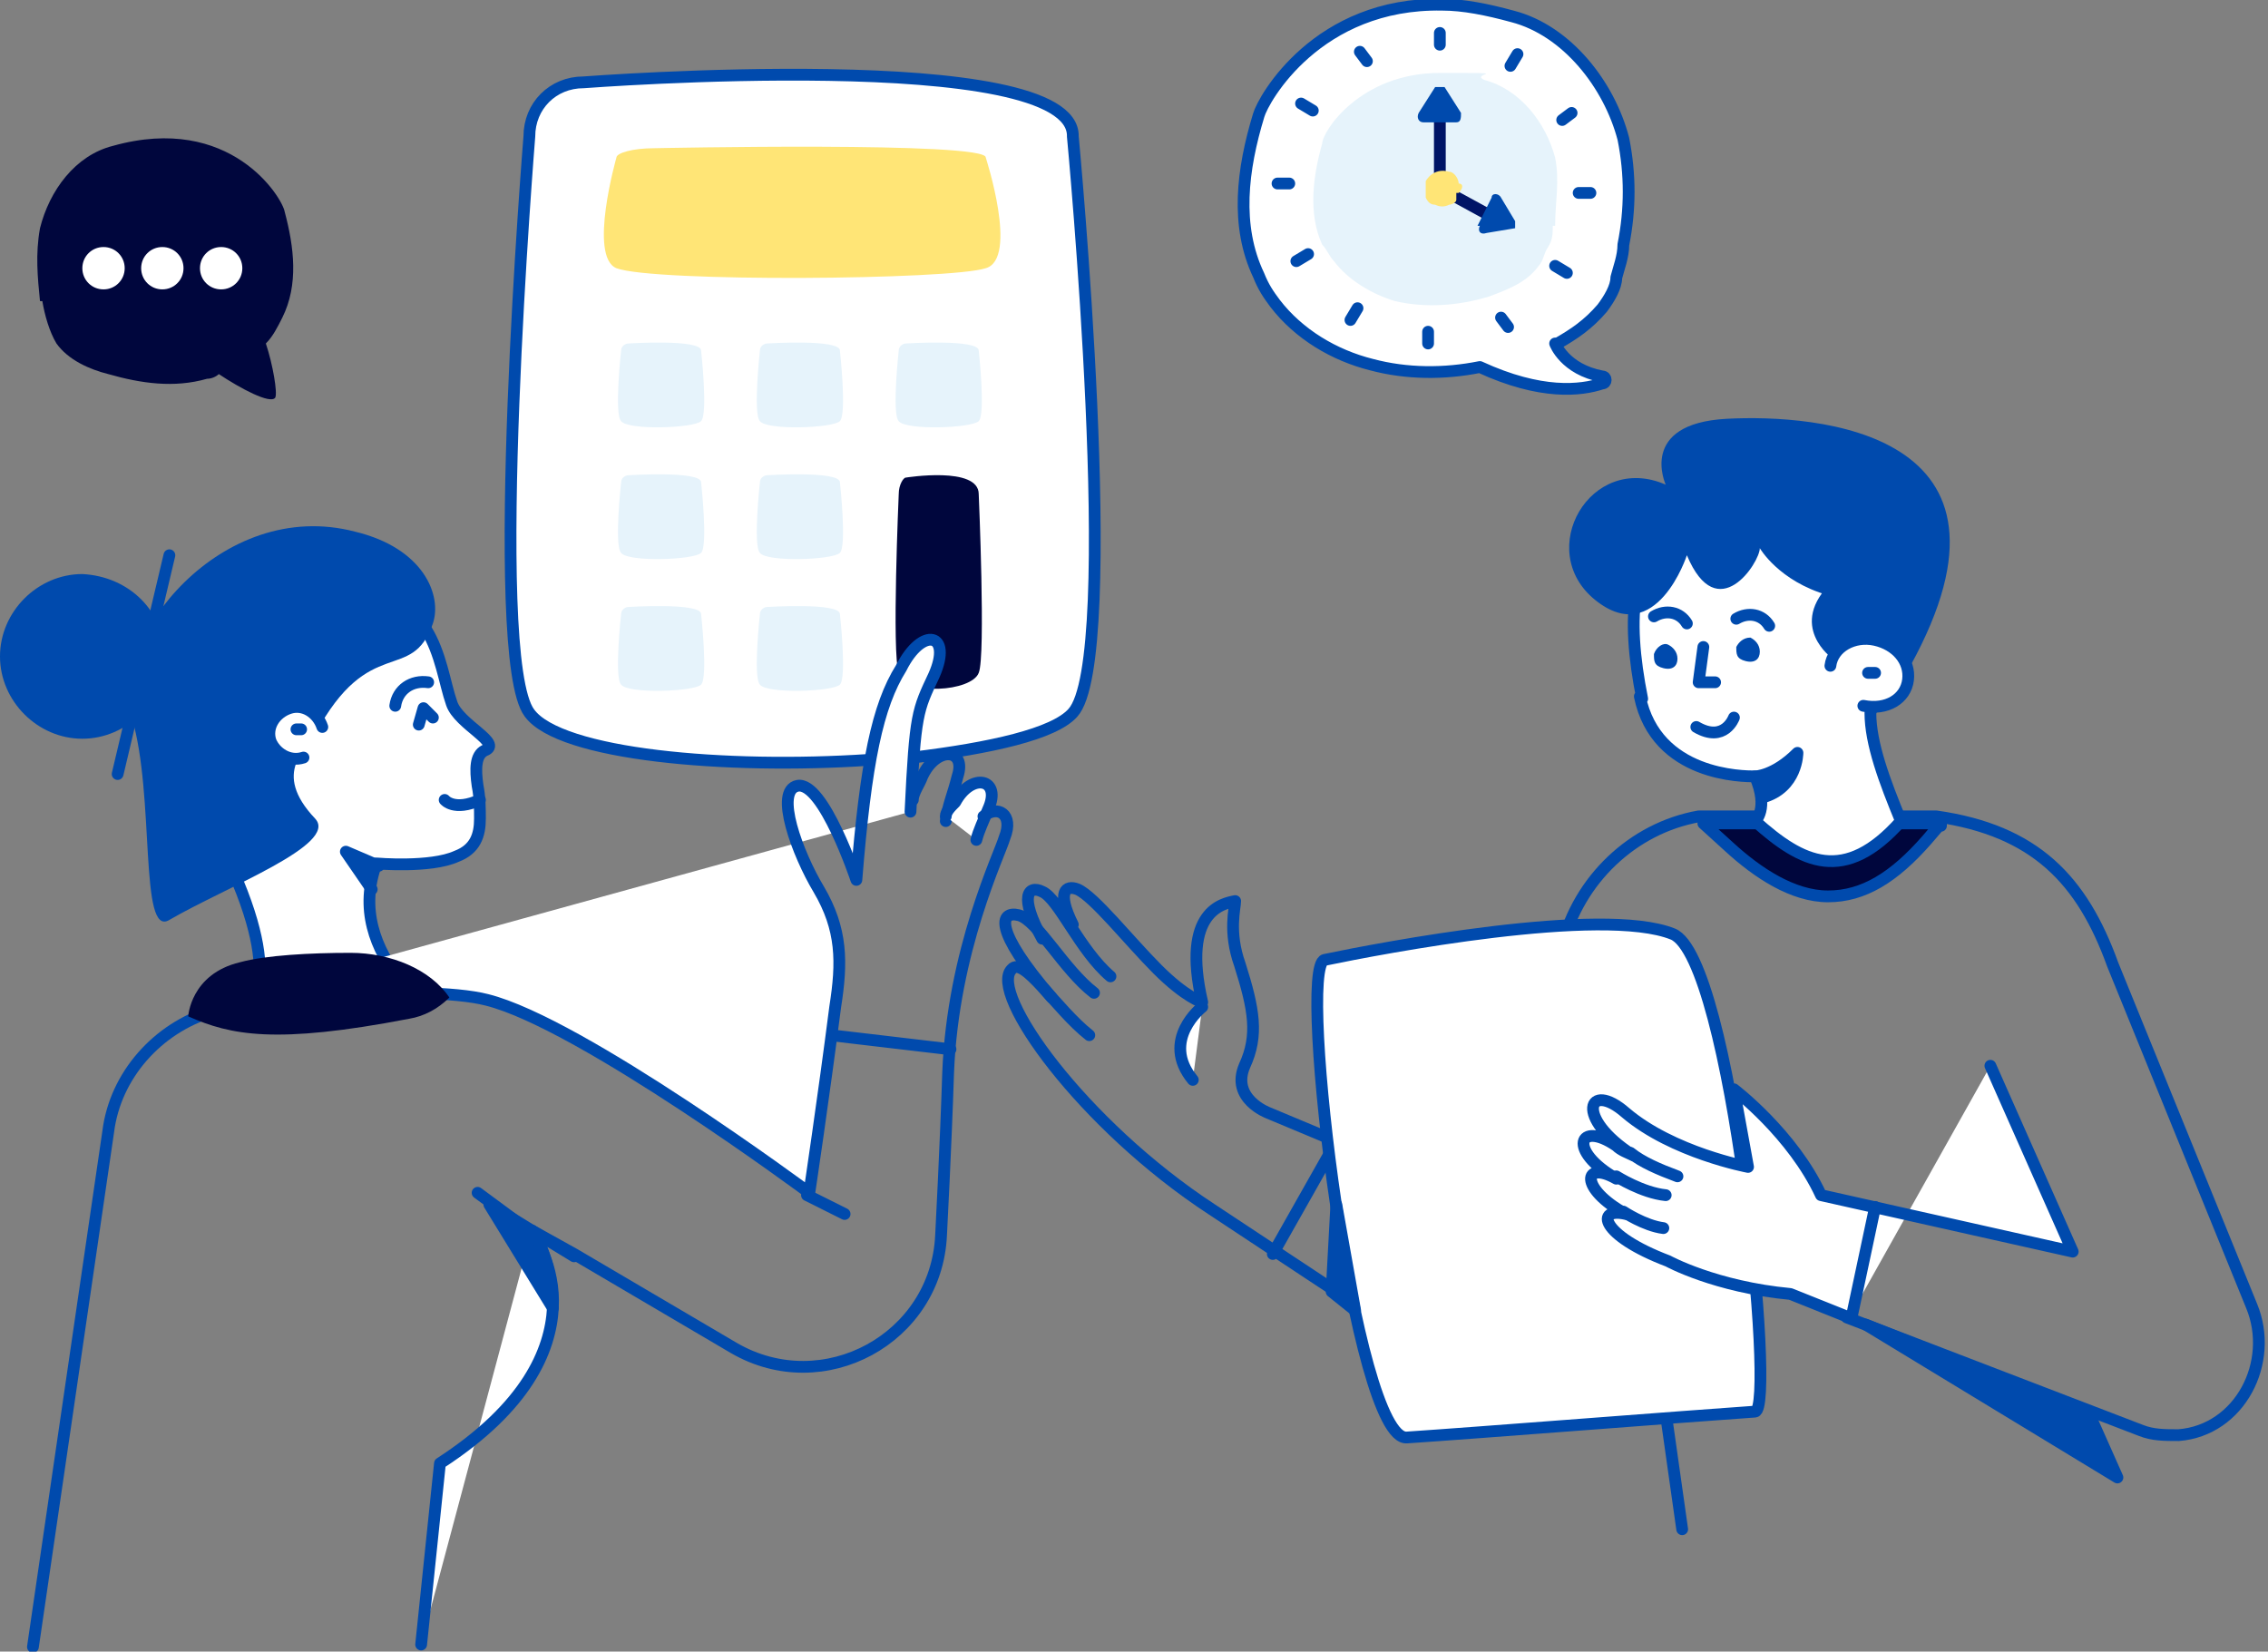
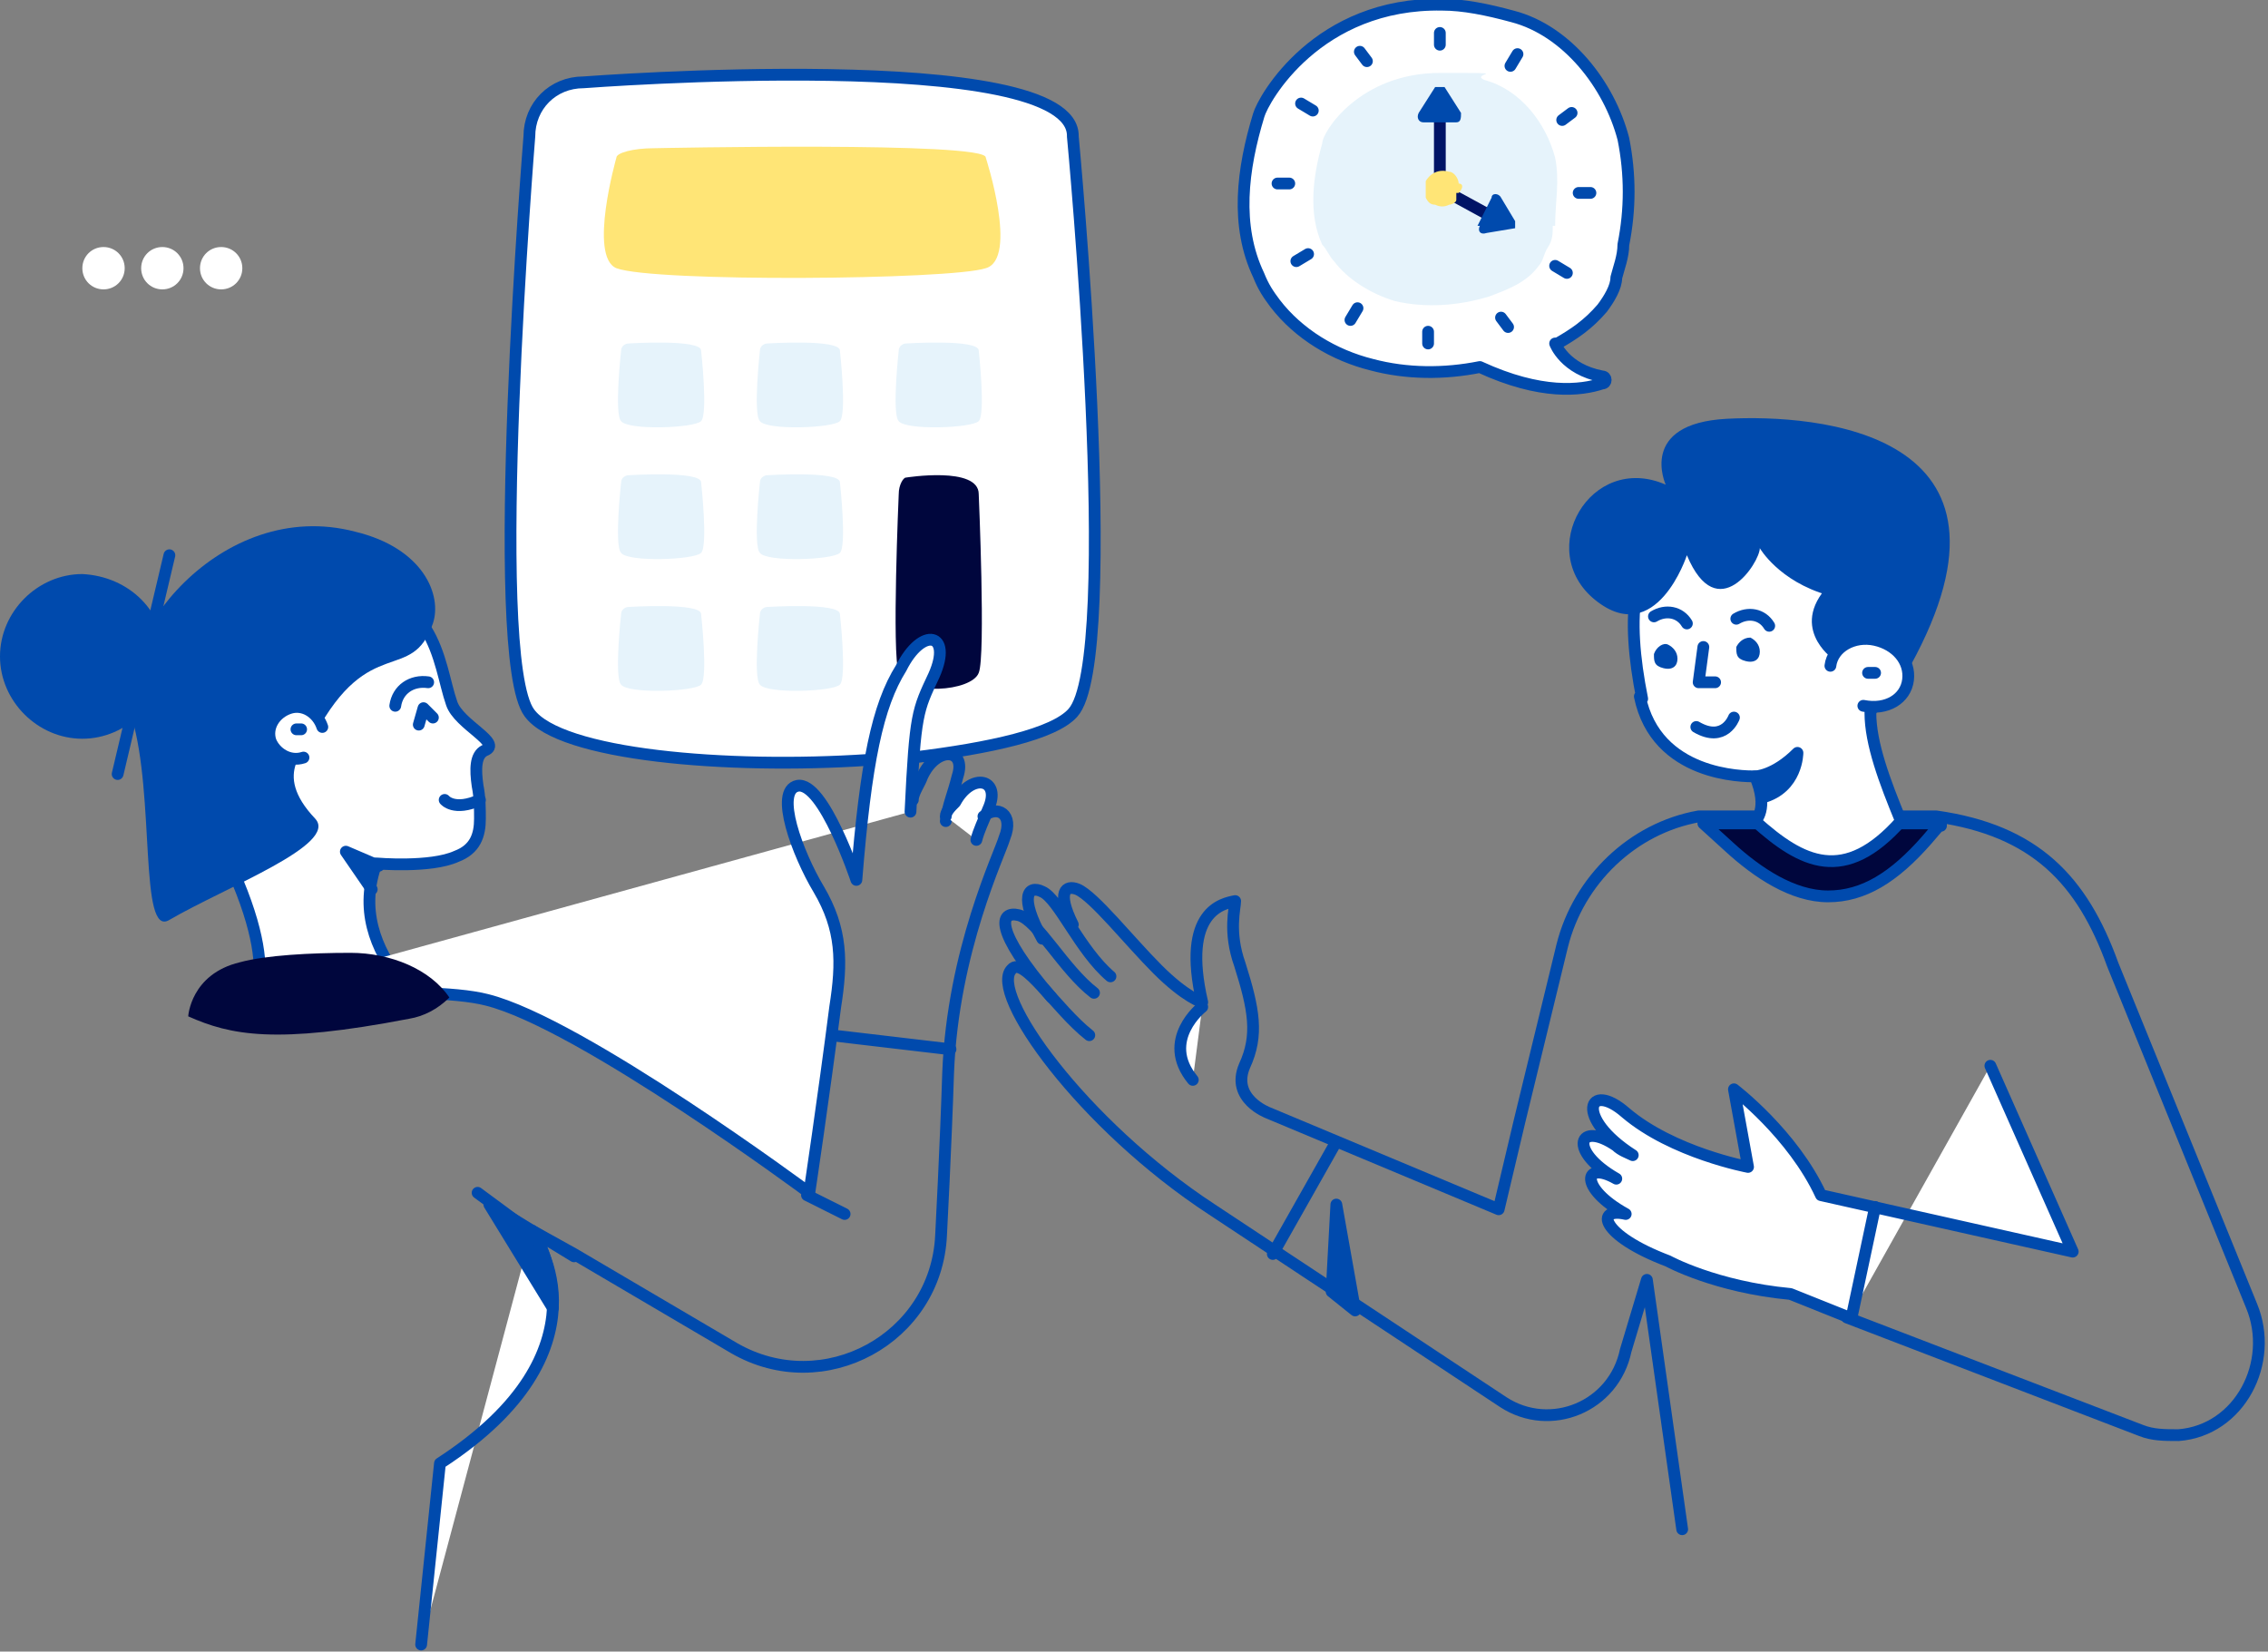
<svg xmlns="http://www.w3.org/2000/svg" id="Calque_2" viewBox="0 0 96.4 70.2">
  <rect x="0" y="0" width="96.4" height="70.2" fill="#808080" stroke="none" />
  <defs>
    <style>      .st0 {        fill: #e6f3fb;      }      .st1, .st2 {        fill: #00063d;      }      .st3, .st4 {        fill: #004aad;      }      .st4, .st5, .st6, .st2 {        stroke: #004aad;      }      .st4, .st5, .st6, .st2, .st7 {        stroke-linecap: round;        stroke-linejoin: round;        stroke-width: .5px;      }      .st5, .st8 {        fill: #fff;      }      .st9 {        fill: #ffe576;      }      .st6, .st7 {        fill: none;      }      .st7 {        stroke: #001466;      }    </style>
  </defs>
  <g id="Calque_1-2">
    <path class="st5" d="M36.9,32.3c-6,.4-13.1-.2-14.4-2-1.8-2.4,0-24.5,0-24.5,0-1.3,1-2.3,2.3-2.3,0,0,20.9-1.6,20.8,2.3,0,0,2.1,22.2,0,24.5-.8.9-3.5,1.5-6.8,1.9" />
    <path class="st9" d="M41.9,6.7s1.4,4.3,0,4.7c-1.5.5-14.1.6-15.7,0-1.2-.5,0-4.7,0-4.7,0-.2.7-.4,1.6-.4,0,0,14.2-.3,14.1.4Z" />
    <path class="st0" d="M29.8,14.9s.3,2.7,0,3-3.1.4-3.4,0c-.3-.3,0-3,0-3,0-.2.2-.3.3-.3,0,0,3.1-.2,3.1.3ZM35.7,14.9s.3,2.7,0,3-3.1.4-3.4,0c-.3-.3,0-3,0-3,0-.2.2-.3.3-.3,0,0,3.1-.2,3.1.3ZM41.6,14.9s.3,2.7,0,3-3.1.4-3.4,0c-.3-.3,0-3,0-3,0-.2.2-.3.3-.3,0,0,3.1-.2,3.1.3ZM29.8,20.5s.3,2.7,0,3-3.1.4-3.4,0c-.3-.3,0-3,0-3,0-.2.2-.3.3-.3,0,0,3.1-.2,3.1.3ZM35.7,20.5s.3,2.7,0,3-3.1.4-3.4,0c-.3-.3,0-3,0-3,0-.2.2-.3.3-.3,0,0,3.1-.2,3.1.3ZM29.8,26.1s.3,2.7,0,3-3.1.4-3.4,0c-.3-.3,0-3,0-3,0-.2.2-.3.3-.3,0,0,3.1-.2,3.1.3ZM35.7,26.1s.3,2.7,0,3-3.1.4-3.4,0c-.3-.3,0-3,0-3,0-.2.2-.3.3-.3,0,0,3.1-.2,3.1.3Z" />
    <path class="st1" d="M41.6,21s.3,6.9,0,7.6c-.3.8-3.1,1-3.4,0-.3-.8,0-7.6,0-7.6,0-.4.2-.7.3-.7,0,0,3.1-.5,3.1.7Z" />
-     <path class="st4" d="M79.3,56.3l10.7,6.5-1.2-2.7-9.5-3.8Z" />
-     <path class="st7" d="M68.9,50.2c0,0-.2,0-.3-.2M69.3,49h0" />
+     <path class="st7" d="M68.9,50.2c0,0-.2,0-.3-.2M69.3,49" />
    <path class="st6" d="M45.6,39.3c-.7-1.4-.3-1.7.2-1.5.7.3,2.2,2.2,3.4,3.4s1.9,1.4,1.9,1.4c-.9-3.9.9-4.2,1.4-4.3,0,0,0,0,0,0,0,.3-.3,1.3.2,2.7.6,1.9.8,3,.2,4.3-.6,1.4,1,2,1,2l9.8,4.1.9-3.8,1.8-7.4c.7-2.8,3-5,5.8-5.5.2,0,.3,0,.5,0h9c.2,0,.4,0,.6,0,4.2.6,6.2,2.7,7.5,6.3l5.9,14.5c1,2.4-.5,5.3-3.1,5.5-.6,0-1.1,0-1.6-.2l-12.5-4.8M47.2,41.5c-1.3-1.1-2.2-3.3-2.9-3.6-.6-.3-1,.2,0,2" />
    <path class="st6" d="M46.5,42.2c-1.3-1-2.4-3.1-3.2-3.3s-1.1.6,1.4,3.5" />
    <path class="st6" d="M46.3,44c-1.4-1.1-2.8-3.4-3.3-2.8-1,1,3,6.6,8.5,10.2l12.4,8.2c2,1.3,4.7.2,5.2-2.2l.9-3,1.5,10.6M56.7,48.7l-2.6,4.6" />
-     <path class="st5" d="M71.1,39.7c2.5,1,4.4,20.2,3.5,20.3-2.9.2-11.8.9-14.8,1.1-2.2.2-4.7-20-3.5-20.3,2.4-.5,11.8-2.3,14.8-1.1Z" />
    <path class="st2" d="M82.5,35l-.6.7c-1.4,1.6-2.7,2.4-4.2,2.4s-3-1-4.2-2.1l-1.1-1c.2,0,.3,0,.5,0h9c0,0,.3,0,.6.1h0Z" />
    <path class="st5" d="M69.7,29.6c.7,3.4,4.4,3.4,4.9,3.4h0c.6,1.4,0,1.9,0,1.9,2,1.8,3.8,2.7,6.2,0-.7-1.7-1.3-3.3-1.3-4.6,0,0,.2-.4.8-4,.7-3.6-6.6-4.9-8.8-3.9-2.2,1-2.4,3.8-1.7,7.3Z" />
    <path class="st5" d="M79.2,30c1,.2,1.8-.3,1.9-1.1s-.5-1.5-1.4-1.7-1.8.3-1.9,1.1" />
    <path class="st3" d="M79.5,27.2s.3-1.3-1.8-1.9c-2.1-.6-2.9-2-2.9-2,0,.6-1.8,3.4-3.1.3,0,0-1.3,4-3.9,1.9s-.2-6.3,3-4.9c0,0-1.2-2.6,2.6-2.8,3.8-.2,13.3.5,7.8,10.5-.3-.6-.8-1-1.7-1.1Z" />
    <path class="st3" d="M73.8,27.5c0,.3,0,.5.4.6s.6-.1.6-.4c0-.3-.2-.5-.4-.6-.3,0-.5.2-.6.4ZM70.3,27.8c0,.3,0,.5.4.6s.6-.1.6-.4c0-.3-.2-.5-.4-.6-.2-.1-.5.1-.6.4Z" />
    <path class="st6" d="M75.2,26.6c-.3-.5-.9-.6-1.4-.3M71.7,26.5c-.3-.5-.9-.6-1.4-.3M72.4,27.5l-.2,1.5h.7M73.7,30.5s-.4,1.1-1.6.4" />
    <path class="st3" d="M77.9,28s-2-1.4,0-3.3c1.8-1.9,2.8,1.8,2.8,1.8v1.1c-1.2-.8-2-.4-2.7.4Z" />
    <path class="st6" d="M79.7,28.6h-.3" />
    <path class="st5" d="M35.3,44l5.1.6M20.6,31.9c-.4.2-.4.8-.3,1.5.1.5.1,1,.1,1.4,0,.7-.2,1.3-1,1.6-1.1.5-3.4.3-3.4.3-.7,1.9-.1,3.6,1.1,5.1l-6.8,1.3s1.9-.9-.4-6.1c-2.3-5.2-.5-11.8,4.1-12,4.6-.2,4.6,3.2,5.2,4.9.3.9,2.2,1.7,1.4,2Z" />
    <path class="st3" d="M18.4,26.5c-.9,2.6-2.7.4-5,4.7-.3.6-1.9,1.6,0,3.6,1,1.1-3.8,2.9-6.2,4.3-1.3.8-.6-5.3-1.6-8.6s3.8-9.4,9.5-7.9c2.9.7,3.7,2.7,3.3,3.9Z" />
    <path class="st5" d="M12.9,32.2c-.6.2-1.2-.2-1.4-.7-.2-.6.2-1.2.8-1.4.6-.2,1.2.2,1.4.8" />
    <path class="st6" d="M16.8,30c.1-.7.7-1.1,1.4-1M12.6,31h.2" />
    <path class="st5" d="M34.3,50.8l1.6.8M20.3,50.7l2.3,1.7" />
    <path class="st6" d="M38.8,34c0-.3.3-.7.4-1,.6-1.3,1.9-1.2,1.5,0-.2.8-.4,1.2-.5,1.9" />
    <path class="st5" d="M40.2,34.7c0-.2.2-.4.4-.6.7-1.3,2-1,1.4.3-.2.5-.4.9-.5,1.3M38.7,34.5c.2-4.2.3-4.3,1-5.8.8-1.8-.5-2.1-1.4-.3-1,1.6-1.5,4-1.9,9,0,0-1.4-4.2-2.5-4-1,.2,0,2.9.9,4.4,1,1.7,1,3.1.7,5-.5,3.9-1.1,7.9-1.1,7.9,0,0-9.7-7.2-13.7-8.2-2.7-.7-10.9,0-12.1.3M17.9,69.9l.8-7.7c3.7-2.4,4.7-4.8,4.8-6.6.1-1.8-.8-3.1-.9-3.3" />
-     <path class="st6" d="M9,43c-2.3.7-4.1,2.7-4.4,5.1l-3.2,21.9" />
    <path class="st6" d="M22.6,52.3h0l1.8,1h0l6.8,4c3.8,2.2,8.6-.4,8.8-4.8,0,0,.2-3.8.3-6.9.2-5.2,2.2-9.3,2.4-10,.4-1-.3-1.4-.9-.9" />
    <polyline class="st6" points="17.8 30.8 18 30.1 18.4 30.5" />
    <path class="st5" d="M66.1,14.6s.4,1.1,2,1.4c.2,0,.2.3,0,.3-.9.3-2.6.5-5.2-.7h0c-1.5.3-3.1.3-4.6-.1-1.6-.4-3.1-1.3-4.1-2.6-.3-.4-.5-.7-.7-1.2-1-2.1-.7-4.5,0-6.8.2-.7,2.5-4.8,7.8-4.7.9,0,1.9.2,3,.5,2.3.6,4.1,2.9,4.7,5.2.3,1.5.3,3,0,4.5,0,.5-.2,1-.3,1.4,0,.4-.3.9-.6,1.3h0c-.6.7-1.2,1.1-1.9,1.5Z" />
    <path class="st0" d="M66,9.6c0,.3,0,.6-.2.9s-.2.6-.4.8c-.5.7-1.3,1-2.1,1.3-1.3.4-2.7.5-4,.2-1-.3-2-.9-2.6-1.7-.2-.2-.3-.5-.5-.7-.6-1.3-.4-2.9,0-4.3,0-.5,1.6-3,5-3s1.2,0,1.9.3c1.5.4,2.6,1.8,3,3.3.2,1,0,1.9,0,2.9Z" />
    <path class="st7" d="M61.2,4.3v3.7l2.2,1.2" />
    <path class="st3" d="M61.9,5.2h-1.4c-.2,0-.3-.2-.2-.4l.7-1.1c0,0,.3,0,.4,0l.7,1.1c0,.2,0,.4-.2.4ZM62.8,9.6l.6-1.2c0-.2.3-.2.4,0l.6,1c0,.1,0,.3,0,.3l-1.2.2c-.3.1-.4-.1-.3-.3Z" />
    <path class="st9" d="M61.9,8.2c0,.1,0,.2,0,.3s-.2.2-.3.2c-.2.1-.4.1-.6,0-.2,0-.3-.1-.4-.3h0c0-.3,0-.5,0-.7,0,0,.3-.6,1-.4.2,0,.4.3.4.5.2,0,.2.2,0,.4Z" />
    <path class="st5" d="M61.2,1.4v.5M57.8,2.2l.3.4M55.3,4.4l.5.3M54.3,7.8h.5M55.1,11.1l.5-.3M57.4,13.6l.3-.5M60.7,14.6v-.5M64.1,13.9l-.3-.4M66.6,11.6l-.5-.3M67.6,8.2h-.5M66.8,4.8l-.4.3M64.5,2.3l-.3.5M78.6,56l-2.5-1c-3.2-.3-5.2-1.4-5.2-1.4-2.9-1.1-3.1-2.3-1.8-2-2-1.1-1.8-2.3-.4-1.5-2.1-1.2-1.6-2.5,0-1.4.2.2.5.3.7.4-2.5-1.6-1.9-3.2-.3-1.8,2,1.7,5.2,2.3,5.2,2.3l-.6-3.3s2.5,1.9,3.7,4.5l10.7,2.4-3.5-7.9" />
-     <path class="st6" d="M69.3,49h0c.5.4,1.2.7,2,1M68.7,50s1.1.7,2.1.8M69,51.5s.9.6,1.7.7" />
    <path class="st5" d="M79.7,51.3l-1,4.7M51.1,42.8s-1.8,1.4-.4,3.1" />
    <path class="st3" d="M7,27.9c0,1.9-1.6,3.5-3.5,3.5s-3.5-1.6-3.5-3.5,1.6-3.5,3.5-3.5c2,.1,3.5,1.6,3.5,3.5Z" />
    <path class="st6" d="M7.2,23.6l-2.2,9.3M18.9,34s.4.5,1.5,0" />
-     <path class="st1" d="M1.8,12.8c.1.6.3,1.3.6,1.8.5.7,1.4,1.1,2.2,1.3,1.4.4,2.8.6,4.2.2.2,0,.4-.1.5-.2.9.6,2.2,1.3,2.4,1,.1-.2-.1-1.4-.4-2.3.3-.3.5-.7.7-1.1.7-1.4.5-3,.1-4.5-.1-.6-2.3-4.2-7.3-2.8-1.6.4-2.7,1.9-3.1,3.5-.2,1.1-.1,2.1,0,3.1Z" />
    <path class="st1" d="M8,43.2s.1-1.8,2.2-2.3c1.1-.3,3-.4,4.7-.4s3.4.7,4.2,1.9c-.5.5-1.1.8-1.7.9-5.7,1.1-7.6.7-9.4-.1Z" />
    <path class="st8" d="M5.3,11.4c0,.5-.4.9-.9.9s-.9-.4-.9-.9.4-.9.9-.9.9.4.9.9ZM7.8,11.4c0,.5-.4.9-.9.9s-.9-.4-.9-.9.4-.9.9-.9.9.4.9.9ZM10.3,11.4c0,.5-.4.9-.9.9s-.9-.4-.9-.9.4-.9.9-.9.9.4.9.9Z" />
    <path class="st4" d="M74.6,33s.8,0,1.8-1c0,0,0,1.5-1.5,1.9M56.8,51.2l-.2,3.7,1,.8-.8-4.5ZM16.1,36.8l-1.4-.6,1.1,1.6M22.6,52.3c.1,0,.9,1.4.9,3.3l-2.7-4.4,3.6,2.2-1.8-1.1Z" />
  </g>
</svg>